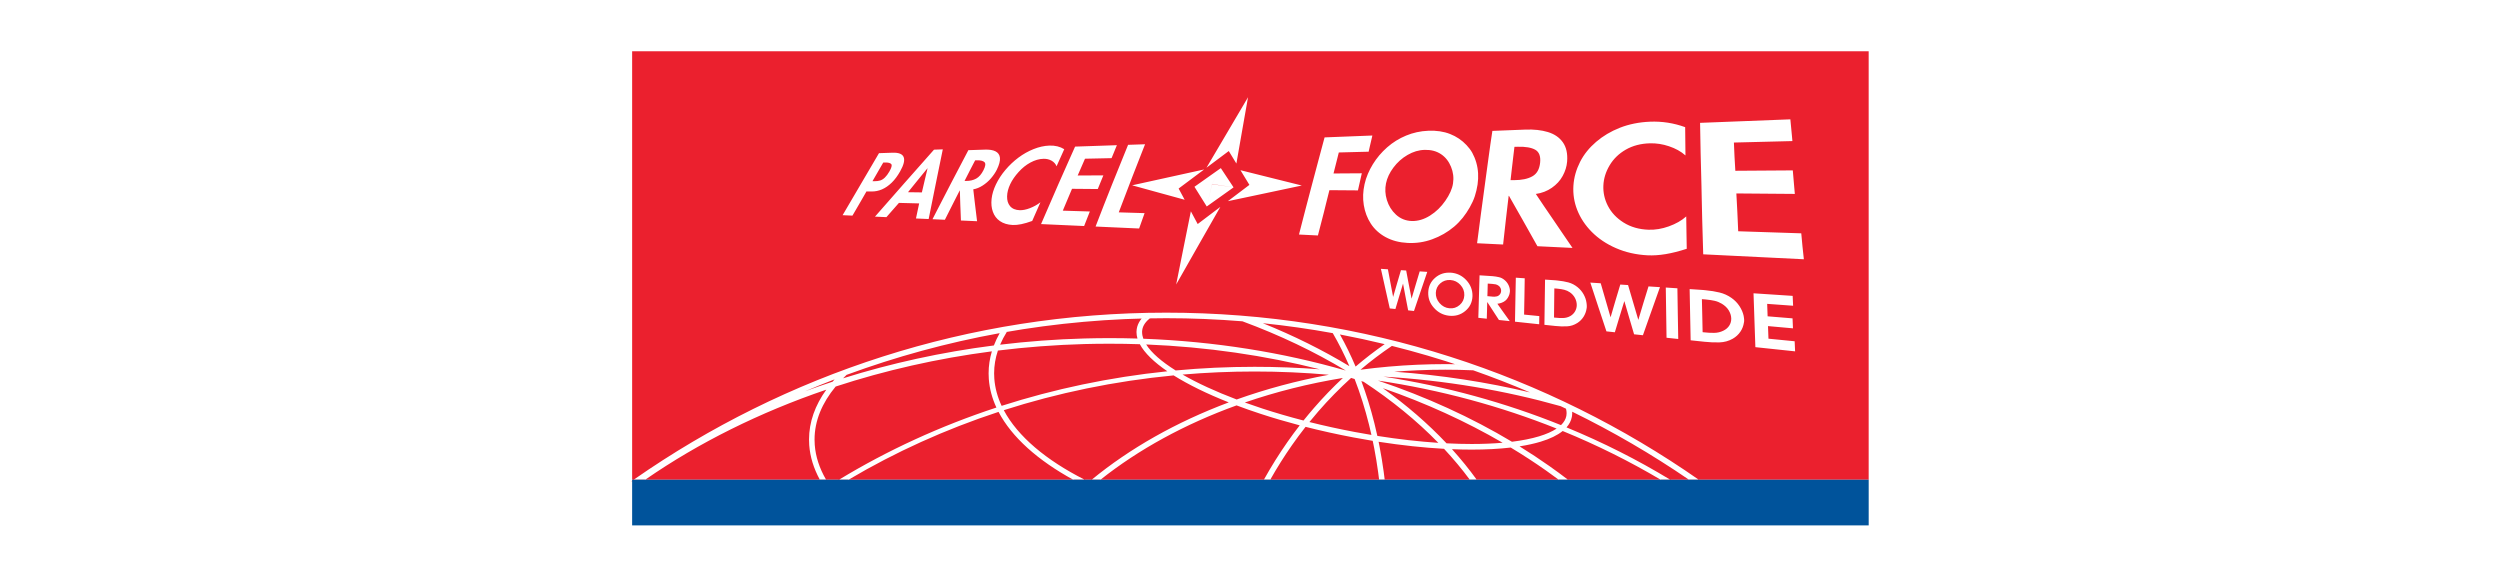
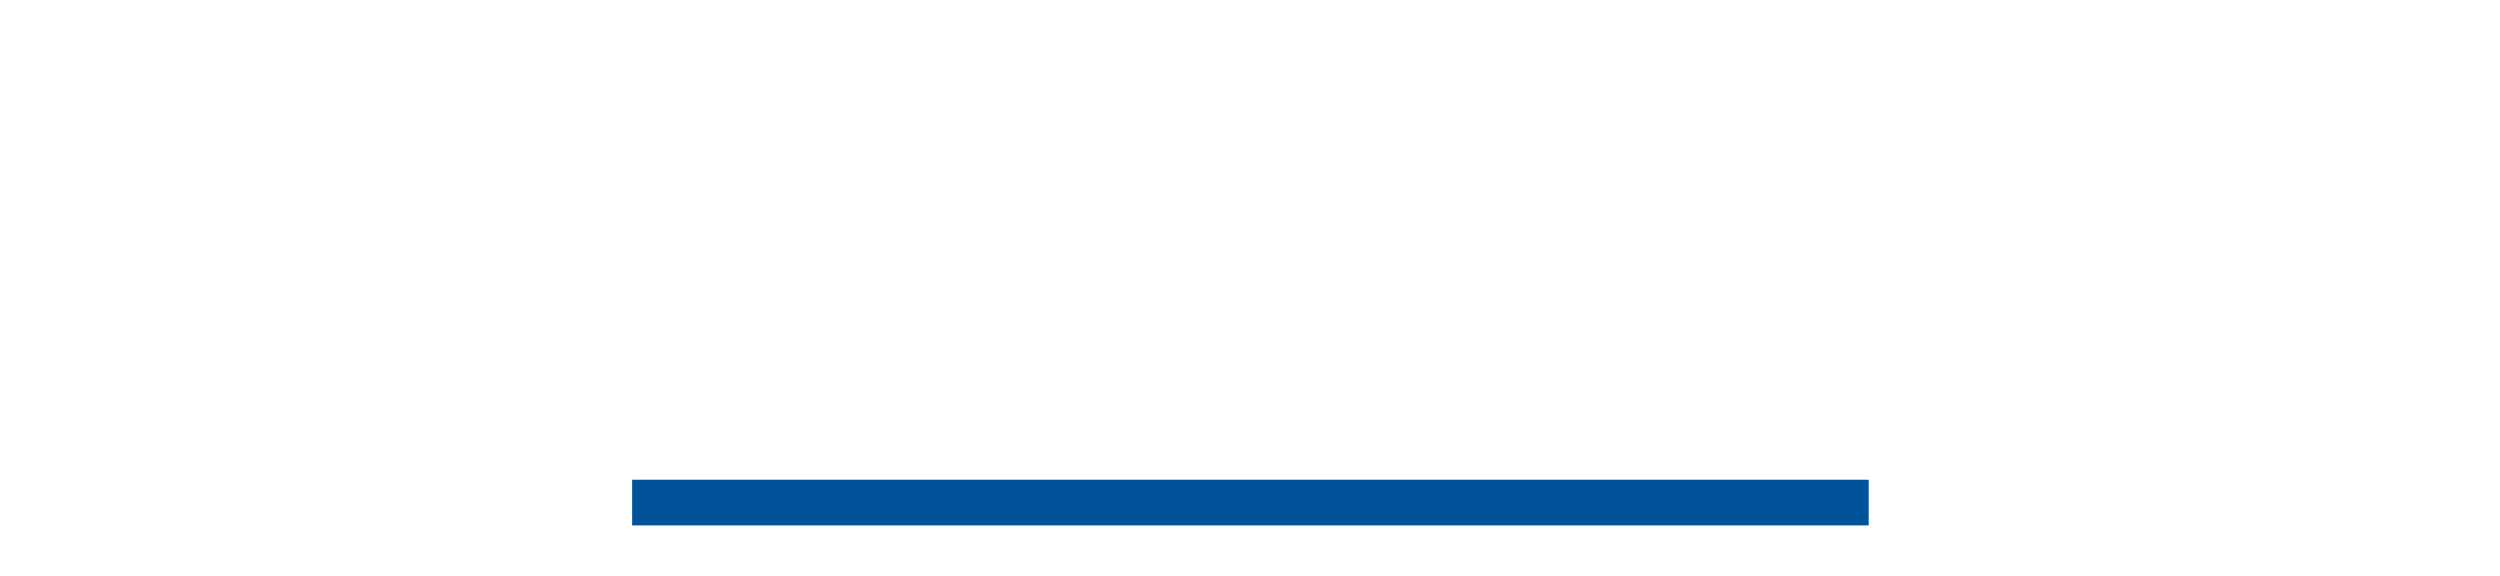
<svg xmlns="http://www.w3.org/2000/svg" width="781" height="180" viewBox="0 0 781 180" fill="none">
-   <path fill-rule="evenodd" clip-rule="evenodd" d="M583.773 16.018H197.48V149.867H197.962L197.236 150.378H200.827C200.987 150.267 201.147 150.155 201.306 150.043L201.308 150.042L201.311 150.039C201.393 149.982 201.475 149.924 201.557 149.867H256.124C256.217 150.037 256.314 150.207 256.41 150.377L256.41 150.377L256.411 150.378H258.376L258.077 149.867H262.094L261.258 150.378H264.23L265.088 149.867H335.28C335.303 149.879 335.325 149.891 335.347 149.904L336.215 150.378H339.885L338.953 149.909C338.926 149.895 338.898 149.881 338.87 149.867H341.04C340.768 150.091 340.496 150.317 340.226 150.543C340.796 150.82 341.366 151.091 341.947 151.363C342.555 150.86 343.17 150.362 343.793 149.867H394.831L394.761 149.994L394.548 150.378H396.53L396.748 149.999C396.773 149.955 396.798 149.911 396.823 149.867H430.833C430.841 149.929 430.848 149.991 430.855 150.053L430.892 150.378H432.639L432.602 150.053C432.595 149.991 432.587 149.929 432.58 149.867H459.169C459.225 149.943 459.281 150.019 459.337 150.095L459.545 150.378H461.697L461.494 150.095C461.44 150.019 461.385 149.943 461.33 149.867H486.94C487.061 149.957 487.181 150.048 487.302 150.138L487.622 150.378H490.503L490.194 150.138C490.077 150.048 489.959 149.957 489.841 149.867H518.796C518.975 149.973 519.153 150.079 519.332 150.186L519.656 150.378H522.629L522.32 150.191C522.143 150.083 521.965 149.975 521.788 149.867H527.635C527.795 149.977 527.955 150.087 528.115 150.197L528.376 150.378H531.418L531.173 150.202C531.013 150.09 530.853 149.978 530.694 149.867H583.773V16.018ZM530.694 149.867C483.531 116.971 426.182 97.675 364.335 97.675V97.67H364.314V97.675C302.572 97.675 245.315 116.905 198.206 149.696L197.962 149.867H201.557C201.637 149.812 201.716 149.756 201.796 149.701C218.277 138.329 237.293 128.826 258.137 121.731C254.637 126.605 252.741 131.841 252.741 137.306C252.741 137.903 252.762 138.494 252.805 139.085C253.081 142.76 254.205 146.34 256.08 149.786C256.095 149.813 256.11 149.84 256.124 149.867H258.077L258.03 149.786C256.011 146.308 254.802 142.686 254.525 138.968C254.488 138.414 254.466 137.86 254.466 137.311C254.466 131.479 256.794 125.901 261.056 120.756C276.45 115.717 292.813 111.983 309.859 109.756C309.188 112.004 308.841 114.3 308.841 116.638C308.841 117.235 308.863 117.826 308.905 118.417C309.134 121.459 309.939 124.431 311.276 127.318C293.74 133.082 277.275 140.662 262.217 149.792L262.094 149.867H265.088L265.205 149.797C279.619 141.258 295.296 134.137 311.942 128.671C316.093 136.592 324.235 143.818 335.28 149.867H338.87C326.805 143.765 317.935 136.328 313.582 128.144C330.388 122.753 348.169 119.051 366.642 117.272C371.27 120.175 377.108 123.036 383.863 125.704C367.466 131.844 352.916 140.095 341.04 149.867H343.793C355.655 140.441 370.092 132.508 386.302 126.647C388.699 127.553 391.203 128.432 393.797 129.279C397.696 130.557 401.792 131.761 406.027 132.879C404.711 134.573 403.433 136.315 402.192 138.089C399.587 141.812 397.153 145.701 394.905 149.733L394.831 149.867H396.823C398.927 146.132 401.198 142.533 403.609 139.08C404.978 137.125 406.395 135.213 407.86 133.348C412.675 134.573 417.714 135.692 422.908 136.672L422.939 136.677C424.926 137.05 426.892 137.396 428.836 137.716C428.996 138.467 429.15 139.229 429.3 139.991C429.774 142.483 430.194 145.019 430.541 147.581C430.644 148.34 430.743 149.099 430.833 149.867H432.58C432.48 149.024 432.375 148.186 432.261 147.352C431.904 144.737 431.483 142.175 431.004 139.666C430.898 139.112 430.786 138.558 430.674 138.009C437.897 139.128 444.774 139.857 451.118 140.209C454.029 143.333 456.72 146.554 459.169 149.867H461.33C458.977 146.602 456.395 143.418 453.6 140.326C455.709 140.411 457.765 140.459 459.742 140.459C464.2 140.459 468.296 140.241 471.956 139.815C475.78 142.116 479.477 144.524 483.035 147.032C484.359 147.962 485.657 148.91 486.94 149.867H489.841C487.947 148.416 486.018 146.994 484.042 145.605C481.022 143.474 477.906 141.423 474.704 139.442C477.16 139.058 479.376 138.568 481.325 137.977C484.207 137.104 486.524 135.99 488.181 134.648C498.897 139.036 509.131 144.132 518.796 149.867H521.788C511.598 143.677 500.761 138.199 489.379 133.513C490.258 132.523 490.823 131.436 491.047 130.243C491.121 129.849 491.159 129.454 491.159 129.066C491.159 128.984 491.157 128.901 491.154 128.818C491.151 128.749 491.147 128.68 491.143 128.613L491.089 128.586C503.82 134.802 516.033 141.924 527.635 149.867H530.694ZM367.435 88.871C367.835 86.867 368.233 84.881 368.628 82.912L368.636 82.874L368.669 82.71C369.042 80.848 369.412 79.001 369.778 77.168C370.535 73.391 371.281 69.674 372.026 66.014C372.484 66.877 372.95 67.744 373.419 68.614C373.665 69.071 373.911 69.529 374.157 69.988C376.517 68.193 378.876 66.403 381.236 64.629L380.685 65.594C378.632 69.185 376.553 72.821 374.466 76.497C372.159 80.561 369.816 84.689 367.435 88.871ZM370.087 62.403C368.608 62 367.141 61.596 365.682 61.194C364.362 60.83 363.049 60.469 361.74 60.112C359.024 59.372 356.328 58.626 353.676 57.891C356.885 57.178 360.119 56.468 363.367 55.756L363.381 55.753L363.385 55.752L364.83 55.435C366.146 55.145 367.466 54.855 368.791 54.563L368.796 54.562C371.245 54.022 373.708 53.48 376.176 52.937C374.852 53.925 373.526 54.917 372.197 55.911L372.185 55.92L372.167 55.934C370.848 56.92 369.526 57.909 368.202 58.898L368.61 59.659L368.611 59.66C369.098 60.57 369.588 61.483 370.087 62.403ZM376.906 52.394C377.62 51.182 378.332 49.975 379.04 48.774C380.549 46.215 382.044 43.679 383.527 41.17C384.3 39.858 385.069 38.551 385.834 37.251C387.194 34.939 388.544 32.646 389.887 30.373C389.686 31.512 389.483 32.657 389.28 33.807L389.263 33.902L389.258 33.927C388.875 36.096 388.487 38.285 388.102 40.489C387.495 43.967 386.877 47.504 386.249 51.094C385.856 50.451 385.467 49.811 385.079 49.174L385.069 49.156L385.065 49.151L385.06 49.141C384.661 48.485 384.264 47.833 383.868 47.184C382.333 48.333 380.794 49.485 379.252 50.638L376.906 52.394ZM387.522 53.171C390.622 53.949 393.759 54.732 396.929 55.52C400.141 56.319 403.395 57.129 406.687 57.955C404.779 58.358 402.876 58.763 400.978 59.167C398.993 59.589 397.015 60.01 395.043 60.426C393.268 60.8 391.498 61.176 389.733 61.55L389.729 61.551C387.675 61.986 385.627 62.42 383.585 62.85C384.982 61.791 386.378 60.735 387.771 59.681C388.619 59.04 389.466 58.399 390.313 57.758C389.365 56.218 388.433 54.684 387.522 53.171ZM373.225 58.296C373.199 58.317 373.178 58.333 373.156 58.344C374.978 58.067 376.805 57.784 378.643 57.491C379.018 56.815 379.391 56.14 379.764 55.465C380.306 54.483 380.848 53.503 381.391 52.527L381.389 52.527L381.387 52.526C381.386 52.526 381.386 52.525 381.386 52.522C379.806 53.636 378.227 54.755 376.645 55.875L376.628 55.887L376.616 55.896L376.599 55.908L376.53 55.957C375.43 56.736 374.328 57.516 373.225 58.296ZM381.934 57.995C380.838 57.824 379.746 57.653 378.658 57.48L378.646 57.532L378.633 57.53L378.638 57.508C379.556 55.843 380.474 54.182 381.392 52.527C381.402 52.549 381.413 52.565 381.423 52.575L382.13 53.645C383.194 55.257 384.27 56.887 385.36 58.531C385.36 58.532 385.36 58.533 385.361 58.534C384.215 58.352 383.072 58.173 381.934 57.995ZM385.369 58.536L385.37 58.535L385.361 58.534L385.362 58.535L384.676 58.433C382.65 58.134 380.644 57.837 378.646 57.532C378.315 58.92 377.986 60.314 377.655 61.714L377.644 61.762L377.638 61.784L377.635 61.798L377.634 61.803L377.627 61.833C377.425 62.687 377.223 63.544 377.019 64.404C377.557 62.091 378.095 59.803 378.633 57.53L378.627 57.529L378.638 57.508L378.642 57.492C376.805 57.785 374.977 58.068 373.156 58.344L373.15 58.35C374.407 60.379 375.686 62.43 376.991 64.507L376.996 64.502L376.997 64.501L377.001 64.496L378.311 63.565L378.317 63.56C380.677 61.883 383.029 60.211 385.369 58.536L385.371 58.536L385.369 58.536ZM385.369 58.536L385.369 58.536L385.365 58.536L385.363 58.535L385.362 58.535L385.369 58.536ZM376.997 64.501L376.996 64.501L377.019 64.404L376.997 64.501ZM268.978 62.772L268.979 62.771L268.979 62.771L268.979 62.771L268.979 62.771C269.554 61.779 270.128 60.788 270.686 59.803L271.564 59.812L272.295 59.819C273.387 59.835 274.494 59.612 275.555 59.154C276.609 58.69 277.621 57.987 278.585 57.05C279.544 56.112 280.402 54.951 281.195 53.55C282.346 51.526 282.703 50.018 282.293 49.049C281.883 48.09 280.737 47.648 278.846 47.706C277.377 47.754 275.988 47.802 274.598 47.85L274.598 47.85L274.596 47.85C273.656 49.461 272.701 51.084 271.739 52.721L271.737 52.723L271.731 52.734C270.84 54.248 269.943 55.774 269.045 57.31C268.114 58.905 267.169 60.511 266.218 62.129L266.213 62.137L266.212 62.139C265.223 63.821 264.226 65.515 263.229 67.224C263.743 67.248 264.255 67.27 264.768 67.293C265.281 67.315 265.793 67.338 266.307 67.362C267.064 66.084 267.799 64.816 268.529 63.548C268.675 63.296 268.821 63.044 268.967 62.791L268.978 62.772ZM274.805 52.712C275.175 52.069 275.544 51.425 275.927 50.785C276.092 50.78 276.288 50.775 276.484 50.769L276.487 50.769C277.52 50.748 278.154 50.913 278.442 51.281C278.724 51.643 278.506 52.405 277.85 53.566C277.398 54.365 276.907 54.999 276.439 55.462C275.975 55.915 275.475 56.229 274.963 56.384C274.452 56.533 273.866 56.613 273.184 56.613H272.556C273.115 55.633 273.68 54.658 274.249 53.678C274.436 53.356 274.621 53.034 274.805 52.712ZM282.41 63.424C283.974 63.464 285.567 63.504 287.145 63.548C286.952 64.456 286.759 65.371 286.564 66.291L286.563 66.298L286.558 66.319L286.556 66.329L286.553 66.343L286.544 66.388C286.413 67.007 286.281 67.629 286.149 68.252L286.717 68.277L287.463 68.31C288.337 68.349 289.21 68.388 290.112 68.427C290.759 65.154 291.41 61.956 292.045 58.833L292.045 58.832L292.047 58.824L292.048 58.816L292.049 58.813L292.398 57.097L292.711 55.551L292.711 55.55L292.712 55.548C293.326 52.52 293.927 49.557 294.528 46.657C294.07 46.673 293.612 46.69 293.154 46.708L293.152 46.708C292.695 46.725 292.237 46.742 291.78 46.758C288.759 50.167 285.713 53.608 282.65 57.081C279.56 60.581 276.449 64.113 273.344 67.676C274.348 67.722 275.376 67.768 276.403 67.813L276.918 67.836L277.175 67.542L277.668 66.979L277.669 66.977L277.67 66.976L277.673 66.973L277.675 66.97C278.725 65.769 279.771 64.573 280.828 63.383L282.41 63.424ZM288.434 58.219C288.289 58.845 288.144 59.474 287.992 60.107C286.528 60.086 285.063 60.065 283.656 60.048C284.669 58.791 285.681 57.54 286.698 56.288C287.395 55.427 288.108 54.559 288.819 53.693L288.821 53.69C289.13 53.314 289.438 52.939 289.745 52.565H289.771C289.61 53.221 289.455 53.88 289.3 54.541L289.3 54.542L289.3 54.543L289.3 54.544L289.299 54.545L289.299 54.547L289.299 54.548L289.299 54.548L289.299 54.548C289.164 55.125 289.028 55.703 288.887 56.282C288.733 56.924 288.584 57.569 288.434 58.217L288.434 58.217L288.434 58.218L288.434 58.218L288.434 58.219ZM304.5 63.039L304.5 63.038L304.499 63.034L304.499 63.029C304.341 61.72 304.185 60.427 304.052 59.148C305.017 58.983 306.007 58.589 306.95 57.982C307.914 57.364 308.798 56.618 309.555 55.734C310.311 54.855 310.95 53.939 311.414 52.996C312.154 51.478 312.485 50.237 312.383 49.283C312.277 48.335 311.787 47.675 310.966 47.264C310.173 46.87 309.075 46.694 307.712 46.742C307.076 46.763 306.448 46.784 305.826 46.804C304.707 46.84 303.607 46.875 302.518 46.913C301.658 48.558 300.788 50.216 299.911 51.889C298.959 53.706 297.997 55.541 297.026 57.396C295.484 60.347 293.941 63.354 292.375 66.407L292.374 66.41L292.372 66.413L292.371 66.414C292.019 67.101 291.666 67.79 291.311 68.481C292.573 68.539 293.862 68.598 295.183 68.656C295.631 67.747 296.09 66.842 296.549 65.94L296.55 65.94L296.55 65.939L296.55 65.938L296.551 65.938C296.873 65.304 297.195 64.671 297.511 64.038L297.839 63.39L297.84 63.386C298.493 62.095 299.145 60.803 299.802 59.526H299.86C299.896 60.98 299.947 62.453 299.998 63.941L299.998 63.944L300.004 64.107C300.026 64.69 300.051 65.275 300.077 65.864L300.077 65.867C300.12 66.865 300.164 67.871 300.191 68.885C301.226 68.928 302.261 68.975 303.303 69.023L303.304 69.023L303.305 69.023L303.307 69.023L303.308 69.023L303.312 69.023C303.95 69.052 304.591 69.081 305.235 69.109C305.109 68.061 304.982 67.022 304.857 65.993C304.777 65.328 304.696 64.668 304.617 64.011C304.579 63.694 304.541 63.378 304.503 63.062L304.501 63.05L304.5 63.044L304.5 63.039ZM304.131 51.056C304.301 50.735 304.47 50.414 304.638 50.093C304.803 50.087 304.974 50.082 305.171 50.077C306.348 50.056 307.153 50.247 307.573 50.684C307.978 51.105 307.861 51.936 307.238 53.172C306.609 54.418 305.858 55.297 304.963 55.792C304.074 56.288 303.024 56.528 301.831 56.528C301.746 56.528 301.661 56.529 301.575 56.53C301.49 56.532 301.405 56.533 301.32 56.533C301.786 55.632 302.24 54.735 302.691 53.847L302.691 53.846L302.692 53.843L302.694 53.841L302.976 53.284C303.351 52.534 303.741 51.795 304.131 51.057L304.131 51.056ZM330.068 51.947C330.856 50.151 331.666 48.372 332.47 46.614C331.16 45.794 329.621 45.421 327.847 45.48C326.211 45.538 324.566 45.906 322.888 46.577C321.231 47.238 319.644 48.133 318.157 49.241C316.666 50.359 315.324 51.627 314.109 53.06C312.889 54.498 311.904 56.011 311.132 57.609C310.391 59.154 309.933 60.666 309.773 62.136C309.613 63.623 309.741 64.97 310.173 66.163C310.615 67.378 311.329 68.347 312.373 69.067C313.438 69.807 314.786 70.212 316.373 70.286C317.928 70.361 319.979 69.945 322.461 69.024C323.248 67.234 324.029 65.465 324.806 63.707L324.808 63.704L324.808 63.702L325.034 63.191C324.049 63.953 322.936 64.571 321.753 65.029C320.57 65.487 319.494 65.695 318.568 65.668C317.231 65.626 316.213 65.194 315.537 64.39C314.871 63.585 314.583 62.568 314.615 61.322C314.642 60.096 314.983 58.834 315.59 57.54C316.203 56.245 317.087 54.977 318.205 53.742C319.324 52.506 320.512 51.526 321.907 50.775C323.276 50.04 324.613 49.64 325.988 49.608C326.909 49.587 327.762 49.779 328.502 50.194C329.226 50.599 329.775 51.185 330.068 51.947ZM338.953 49.581C341.675 49.523 344.45 49.464 347.252 49.406L347.471 48.879C347.962 47.699 348.45 46.526 348.914 45.357C346.055 45.453 343.233 45.549 340.453 45.644L340.452 45.644L340.45 45.644L340.415 45.645C338.883 45.697 337.364 45.749 335.858 45.8C335.315 47.02 334.766 48.248 334.214 49.484L334.213 49.486C333.036 52.12 331.843 54.791 330.654 57.502C329.722 59.633 328.788 61.792 327.842 63.977L327.838 63.987L327.836 63.99C326.978 65.973 326.11 67.978 325.226 70.004L338.681 70.611C339.262 69.088 339.864 67.57 340.466 66.068L340.464 66.068C337.62 65.982 334.776 65.897 332.018 65.812C332.492 64.656 332.976 63.516 333.466 62.371C333.641 61.96 333.812 61.55 333.984 61.139C334.284 60.42 334.584 59.702 334.899 58.983C337.423 59.009 340.031 59.029 342.613 59.05L342.943 59.052C343.528 57.621 344.108 56.206 344.688 54.791L344.69 54.786C342 54.802 339.305 54.818 336.668 54.828C337.424 53.065 338.175 51.318 338.953 49.581ZM356.402 48.419C356.844 47.294 357.284 46.176 357.719 45.065C356.513 45.103 355.341 45.144 354.19 45.184C353.593 45.205 353.001 45.225 352.414 45.246L352.365 45.364L352.363 45.37C350.744 49.342 349.088 53.402 347.428 57.561C345.713 61.854 343.987 66.259 342.256 70.771C343.972 70.849 345.715 70.927 347.484 71.006L347.488 71.006C350.219 71.129 353.012 71.254 355.86 71.384C356.124 70.649 356.383 69.918 356.641 69.189L356.641 69.187L356.643 69.182L356.644 69.181L356.645 69.178C356.952 68.31 357.258 67.445 357.57 66.584C354.793 66.499 352.16 66.42 349.527 66.34L349.5 66.339C350.901 62.621 352.307 58.962 353.681 55.388C354.585 53.038 355.497 50.718 356.399 48.426L356.4 48.423L356.401 48.421L356.402 48.419ZM434.168 96.355L434.045 95.809L433.846 94.933C433.48 93.315 433.116 91.706 432.762 90.107C432.565 89.226 432.368 88.347 432.172 87.469L432.153 87.385L432.144 87.348C431.893 86.224 431.642 85.103 431.393 83.986C432.117 84.034 432.847 84.082 433.582 84.13C433.729 84.899 433.873 85.672 434.017 86.446L434.017 86.448L434.018 86.451L434.018 86.454C434.14 87.108 434.262 87.763 434.386 88.418C434.663 89.862 434.94 91.311 435.212 92.765C435.422 92.031 435.636 91.298 435.85 90.566L435.85 90.565C436.044 89.903 436.237 89.243 436.426 88.583C436.686 87.677 436.956 86.771 437.226 85.867L437.228 85.862C437.373 85.375 437.519 84.888 437.662 84.402C437.934 84.418 438.204 84.435 438.474 84.452L438.858 84.477C438.936 84.482 439.014 84.487 439.093 84.491C439.157 84.495 439.222 84.499 439.287 84.503C439.464 85.486 439.653 86.473 439.843 87.464C439.933 87.934 440.023 88.405 440.112 88.876C440.242 89.563 440.378 90.253 440.514 90.945L440.514 90.945L440.514 90.946C440.668 91.73 440.823 92.516 440.97 93.303C441.39 91.888 441.81 90.468 442.231 89.047L442.232 89.041C442.648 87.624 443.079 86.202 443.511 84.78C443.945 84.809 444.378 84.837 444.815 84.865L445.186 84.889L445.429 84.905C445.578 84.915 445.726 84.924 445.876 84.934L445.859 84.985C445.172 87.008 444.485 89.032 443.798 91.049C443.504 91.922 443.206 92.794 442.909 93.666L442.906 93.675C442.51 94.835 442.115 95.994 441.726 97.154C441.119 97.09 440.507 97.026 439.905 96.957C439.628 95.551 439.356 94.144 439.09 92.749L439.037 92.466L438.916 91.818C438.714 90.737 438.514 89.661 438.307 88.589C438.061 89.393 437.82 90.197 437.578 91.001C437.422 91.522 437.265 92.043 437.108 92.562C436.709 93.889 436.309 95.215 435.926 96.536C435.633 96.507 435.34 96.476 435.047 96.445C434.754 96.415 434.461 96.384 434.168 96.355ZM453.173 85.174C455.086 85.307 456.726 86.074 458.053 87.497C458.713 88.205 459.225 88.988 459.544 89.824C459.869 90.661 460.029 91.566 460.002 92.52C459.976 93.473 459.752 94.341 459.384 95.114C459.017 95.891 458.452 96.579 457.733 97.17C456.3 98.358 454.612 98.837 452.699 98.635C450.824 98.432 449.248 97.612 447.975 96.184C447.335 95.476 446.861 94.714 446.568 93.91C446.281 93.106 446.148 92.243 446.18 91.332C446.211 90.416 446.414 89.579 446.76 88.828C447.112 88.077 447.628 87.401 448.305 86.804C449.663 85.611 451.277 85.068 453.168 85.19C453.168 85.185 453.173 85.18 453.173 85.174ZM453.088 87.475C451.868 87.395 450.819 87.752 449.93 88.535C449.051 89.308 448.598 90.293 448.55 91.486C448.507 92.669 448.891 93.734 449.716 94.688C450.558 95.652 451.575 96.19 452.779 96.307C453.999 96.43 455.064 96.094 455.997 95.284C456.929 94.48 457.408 93.457 457.451 92.237C457.499 91.007 457.083 89.926 456.231 88.999C455.373 88.072 454.34 87.561 453.088 87.475ZM461.829 99.285C461.879 97.813 461.918 96.343 461.958 94.878L461.958 94.873C461.979 94.117 461.999 93.363 462.021 92.61C462.09 90.405 462.154 88.2 462.213 86.01C462.727 86.045 463.242 86.076 463.756 86.108L463.759 86.109L463.759 86.109L463.759 86.109C464.61 86.161 465.46 86.214 466.309 86.277C467.002 86.33 467.657 86.453 468.285 86.591C468.903 86.724 469.495 87.028 470.038 87.486C470.56 87.928 470.981 88.455 471.268 89.068C471.556 89.686 471.716 90.314 471.7 90.954C471.694 91.114 471.668 91.279 471.641 91.444C471.609 91.62 471.577 91.79 471.529 91.955C471.417 92.317 471.252 92.658 471.061 92.989C470.869 93.313 470.65 93.596 470.4 93.819C470.038 94.144 469.628 94.389 469.17 94.56C468.738 94.725 468.269 94.842 467.779 94.895C468.034 95.252 468.286 95.611 468.539 95.971L468.548 95.982C468.923 96.515 469.3 97.05 469.686 97.585C469.894 97.875 470.102 98.166 470.31 98.457L470.318 98.467L470.32 98.47C470.76 99.086 471.202 99.705 471.652 100.323C471.011 100.257 470.369 100.189 469.729 100.121L469.149 100.059C468.855 100.028 468.562 99.997 468.269 99.966C467.662 99.029 467.055 98.091 466.453 97.17C465.851 96.243 465.254 95.327 464.658 94.411C464.642 94.411 464.632 94.411 464.623 94.41C464.62 94.409 464.617 94.409 464.614 94.408C464.611 94.407 464.608 94.406 464.605 94.405C464.589 95.263 464.567 96.126 464.546 96.984C464.525 97.841 464.498 98.704 464.471 99.567C463.587 99.471 462.698 99.375 461.829 99.285ZM464.658 92.52C464.822 92.534 464.986 92.548 465.151 92.561C465.467 92.587 465.785 92.612 466.107 92.648C466.159 92.652 466.209 92.658 466.26 92.664L466.304 92.669C466.362 92.676 466.42 92.682 466.48 92.685C466.607 92.69 466.757 92.695 466.895 92.69C467.14 92.685 467.39 92.642 467.635 92.584C467.87 92.525 468.072 92.413 468.248 92.275C468.482 92.094 468.642 91.891 468.765 91.651C468.882 91.406 468.951 91.145 468.956 90.868C468.962 90.576 468.903 90.288 468.775 90C468.653 89.718 468.456 89.484 468.205 89.292C467.896 89.057 467.577 88.898 467.268 88.834C466.948 88.764 466.597 88.722 466.224 88.695C465.739 88.658 465.244 88.621 464.77 88.589C464.752 89.026 464.744 89.463 464.735 89.9C464.731 90.118 464.727 90.336 464.722 90.554L464.658 92.52ZM473.282 100.494C473.301 99.328 473.323 98.164 473.346 97.003L473.346 96.996C473.369 95.857 473.391 94.721 473.41 93.585C473.418 93.148 473.426 92.712 473.434 92.275L473.441 91.87C473.472 90.16 473.503 88.451 473.543 86.751C474.459 86.809 475.396 86.873 476.323 86.937C476.291 88.812 476.259 90.693 476.233 92.584L476.232 92.648C476.2 94.518 476.168 96.393 476.126 98.278C477.714 98.432 479.28 98.587 480.878 98.747C480.87 99.171 480.864 99.596 480.859 100.023L480.859 100.026L480.855 100.316L480.852 100.565C480.849 100.809 480.845 101.054 480.84 101.298C480.208 101.231 479.577 101.164 478.947 101.097L478.191 101.017C476.535 100.842 474.892 100.668 473.282 100.494ZM482.476 101.474C482.513 99.098 482.545 96.728 482.572 94.373C482.604 92.024 482.635 89.686 482.673 87.353C482.929 87.369 483.185 87.385 483.443 87.401L483.444 87.401C484.285 87.453 485.135 87.506 485.991 87.571C486.06 87.576 486.125 87.585 486.187 87.593C486.255 87.602 486.319 87.611 486.38 87.614C486.443 87.619 486.505 87.628 486.566 87.636C486.624 87.644 486.68 87.651 486.737 87.656C487.802 87.763 488.889 87.944 489.944 88.221C491.014 88.509 491.973 89.015 492.831 89.713C493.598 90.341 494.221 91.066 494.7 91.918C495.185 92.781 495.494 93.654 495.617 94.549C495.624 94.609 495.632 94.668 495.641 94.727V94.727C495.657 94.842 495.674 94.955 495.681 95.071C495.697 95.242 495.707 95.417 495.713 95.588C495.713 95.732 495.713 95.876 495.702 96.025C495.691 96.121 495.676 96.216 495.66 96.312C495.653 96.36 495.645 96.408 495.638 96.456C495.51 97.33 495.196 98.166 494.706 98.954C494.205 99.743 493.566 100.387 492.778 100.893C491.755 101.543 490.673 101.895 489.518 101.948C488.346 102.007 487.163 101.969 485.911 101.836C484.755 101.714 483.594 101.591 482.476 101.474ZM485.564 99.207C485.603 99.211 485.642 99.215 485.681 99.219C485.723 99.223 485.765 99.228 485.806 99.232C485.825 99.233 485.844 99.235 485.863 99.237C486.694 99.333 487.515 99.37 488.292 99.349C489.086 99.327 489.858 99.135 490.567 98.736C491.206 98.374 491.696 97.873 492.037 97.282C492.389 96.674 492.575 96.025 492.58 95.316C492.58 94.56 492.405 93.819 492.032 93.106C491.654 92.392 491.121 91.79 490.412 91.305C489.88 90.948 489.305 90.682 488.697 90.533C488.079 90.378 487.467 90.282 486.838 90.213C486.758 90.206 486.678 90.196 486.598 90.186C486.508 90.174 486.417 90.163 486.322 90.155C486.276 90.152 486.232 90.149 486.188 90.146C486.144 90.143 486.101 90.139 486.058 90.136L486.04 90.135L485.933 90.127C485.887 90.123 485.841 90.12 485.794 90.117C485.72 90.112 485.64 90.107 485.576 90.101C485.568 90.862 485.558 91.624 485.549 92.384C485.54 93.135 485.53 93.885 485.523 94.634C485.515 95.644 485.504 96.655 485.492 97.667L485.492 97.673C485.486 98.182 485.48 98.691 485.475 99.199C485.505 99.202 485.534 99.204 485.564 99.207ZM501.849 103.519C500.981 100.931 500.123 98.352 499.292 95.806C498.807 94.31 498.314 92.821 497.824 91.339L497.824 91.337C497.485 90.315 497.148 89.295 496.815 88.28C497.264 88.309 497.716 88.339 498.169 88.369L498.177 88.369C498.802 88.411 499.43 88.453 500.064 88.493C500.376 89.58 500.694 90.673 501.013 91.77C501.206 92.436 501.4 93.103 501.593 93.772C502.105 95.551 502.621 97.335 503.143 99.13L503.15 99.108C503.648 97.411 504.147 95.714 504.64 94.011C505.106 92.407 505.596 90.802 506.088 89.193L506.18 88.892C506.979 88.945 507.788 88.999 508.608 89.052C509.125 90.842 509.658 92.642 510.196 94.453C510.734 96.275 511.272 98.102 511.81 99.94C512.337 98.198 512.859 96.451 513.376 94.709C513.813 93.231 514.277 91.757 514.741 90.281L514.741 90.28L514.742 90.279L514.744 90.272C514.828 90.006 514.911 89.74 514.995 89.473C515.9 89.53 516.801 89.59 517.714 89.65L518.575 89.707C518.225 90.692 517.874 91.677 517.522 92.662L517.516 92.679C516.974 94.197 516.433 95.713 515.901 97.228C515.615 98.035 515.327 98.843 515.039 99.65C514.436 101.343 513.832 103.037 513.248 104.729C512.53 104.65 511.809 104.574 511.094 104.499L510.489 104.436L510.373 104.048C509.89 102.425 509.408 100.809 508.949 99.21C508.613 98.039 508.27 96.873 507.927 95.71C507.765 95.159 507.603 94.609 507.442 94.059C507.231 94.752 507.017 95.445 506.804 96.138C506.518 97.069 506.231 97.999 505.95 98.928C505.788 99.467 505.624 100.007 505.461 100.546L505.455 100.565L505.45 100.584C505.125 101.657 504.8 102.729 504.48 103.802C504.092 103.76 503.705 103.718 503.319 103.677L503.318 103.677C502.827 103.625 502.338 103.573 501.849 103.519ZM520.626 105.512C520.598 104.016 520.578 102.524 520.558 101.036L520.557 101.007C520.542 99.876 520.527 98.748 520.508 97.623C520.487 96.334 520.469 95.049 520.45 93.766V93.764V93.763C520.432 92.449 520.413 91.137 520.391 89.824L521.594 89.904L522.992 89.996L524.019 90.064C524.054 92.544 524.094 95.029 524.135 97.527L524.141 97.937C524.153 98.57 524.164 99.204 524.176 99.838L524.176 99.853C524.214 101.861 524.251 103.876 524.28 105.9C523.044 105.767 521.835 105.639 520.626 105.512ZM528.052 100.89L528.052 100.886L528.051 100.84L528.033 99.984C528.028 99.733 528.023 99.481 528.017 99.23C528.011 98.907 528.004 98.585 527.998 98.262C527.95 95.609 527.902 92.957 527.843 90.314C528.374 90.35 528.906 90.384 529.437 90.418C530.323 90.474 531.208 90.53 532.094 90.597C532.176 90.602 532.256 90.613 532.336 90.623C532.416 90.634 532.496 90.645 532.579 90.65C532.629 90.652 532.676 90.656 532.723 90.661C532.762 90.666 532.8 90.671 532.837 90.676C532.874 90.682 532.911 90.687 532.947 90.691C532.972 90.694 532.996 90.696 533.021 90.698C534.406 90.826 535.796 91.044 537.165 91.374C538.539 91.705 539.791 92.275 540.952 93.095C541.938 93.798 542.763 94.645 543.403 95.62C544.052 96.605 544.479 97.607 544.708 98.629C544.75 98.826 544.782 99.029 544.803 99.221C544.808 99.254 544.812 99.286 544.817 99.319C544.84 99.483 544.863 99.648 544.867 99.812C544.873 99.977 544.878 100.142 544.873 100.307C544.869 100.422 544.847 100.534 544.826 100.646C544.816 100.696 544.806 100.747 544.798 100.797C544.644 101.788 544.303 102.742 543.695 103.626C543.088 104.521 542.295 105.251 541.325 105.81C540.047 106.545 538.64 106.912 537.165 106.96C535.7 107.008 534.155 106.944 532.557 106.774C531.087 106.619 529.617 106.465 528.157 106.311C528.129 104.5 528.091 102.697 528.052 100.898L528.052 100.894L528.052 100.89ZM531.897 103.775C531.987 103.785 532.087 103.795 532.188 103.805C532.248 103.811 532.308 103.817 532.366 103.823C533.458 103.945 534.496 103.999 535.503 103.988C536.515 103.977 537.469 103.754 538.358 103.317C539.2 102.912 539.823 102.363 540.244 101.687C540.665 101.016 540.862 100.27 540.84 99.466C540.819 98.603 540.542 97.756 540.047 96.941C539.551 96.121 538.811 95.439 537.884 94.879C537.186 94.464 536.451 94.16 535.663 93.979C534.885 93.803 534.07 93.681 533.271 93.601C533.229 93.596 533.188 93.591 533.147 93.586L533.056 93.575L533.056 93.575L533.055 93.575C532.9 93.556 532.75 93.537 532.6 93.526C532.462 93.519 532.314 93.508 532.166 93.496L532.165 93.496C532.092 93.49 532.018 93.484 531.945 93.478C531.838 93.473 531.748 93.468 531.673 93.463C531.692 94.477 531.717 95.492 531.741 96.507L531.742 96.522C531.758 97.213 531.775 97.905 531.79 98.597C531.833 100.323 531.865 102.049 531.897 103.775ZM548.378 108.452C548.282 105.618 548.186 102.795 548.085 99.988C548.054 99.08 548.024 98.173 547.994 97.267C547.931 95.381 547.869 93.499 547.797 91.625C551.045 91.841 554.342 92.057 557.683 92.275L560.027 92.429C560.07 93.452 560.118 94.485 560.166 95.513C557.428 95.316 554.706 95.119 552.064 94.927C552.117 96.222 552.165 97.516 552.202 98.816C553.393 98.913 554.596 99.012 555.808 99.112L555.81 99.112L555.825 99.113L555.834 99.114L555.86 99.116C557.228 99.229 558.607 99.343 559.99 99.455C560.011 99.976 560.034 100.497 560.057 101.018C560.079 101.536 560.102 102.053 560.123 102.571C557.497 102.337 554.876 102.102 552.325 101.873C552.351 102.529 552.374 103.184 552.397 103.839L552.397 103.854C552.42 104.504 552.442 105.154 552.469 105.805C554.272 105.984 556.107 106.164 557.959 106.345L557.976 106.347C558.864 106.434 559.756 106.521 560.65 106.609C560.693 107.658 560.741 108.713 560.789 109.762C556.575 109.32 552.447 108.883 548.378 108.452ZM421.549 114.39C413.24 109.373 404.189 104.872 394.511 100.967C401.879 101.727 409.164 102.769 416.358 104.076C418.232 107.287 419.968 110.738 421.549 114.39ZM417.19 104.229L418.518 104.477C418.076 104.394 417.633 104.311 417.19 104.229ZM432.575 107.508C429.449 109.682 426.418 112.025 423.488 114.518C421.997 110.987 420.356 107.631 418.593 104.488C423.291 105.383 427.957 106.39 432.575 107.508ZM429.369 132.262C428.218 127.659 426.849 123.238 425.289 119.046L426.008 119.275C434.786 125.055 442.622 131.447 449.339 138.345C443.378 137.95 436.975 137.231 430.285 136.177C429.997 134.856 429.688 133.556 429.369 132.262ZM427.686 132.688C427.947 133.737 428.197 134.802 428.437 135.873C426.732 135.591 425.001 135.287 423.259 134.957L423.227 134.952C418.39 134.041 413.644 132.997 409.058 131.846C409.953 130.738 410.864 129.651 411.791 128.586L411.807 128.575L411.817 128.554C415.051 124.831 418.481 121.326 422.082 118.066L423.184 118.401C424.926 122.903 426.434 127.681 427.686 132.688ZM425.012 115.504C428.165 112.835 431.441 110.353 434.834 108.062C442.371 109.948 449.786 112.132 457.078 114.598C456.26 114.322 455.436 114.051 454.612 113.78L454.611 113.779L454.61 113.779L454.607 113.778C453.573 113.762 452.54 113.751 451.501 113.751C448.651 113.751 445.743 113.815 442.781 113.943C436.757 114.204 430.823 114.731 425.012 115.504ZM451.501 115.493C454.436 115.493 457.345 115.557 460.226 115.685C466.246 117.8 472.164 120.101 477.991 122.594C464.472 119.376 450.281 117.176 435.59 116.122C437.998 115.93 440.416 115.781 442.856 115.68C445.727 115.552 448.609 115.493 451.501 115.493ZM432.144 117.65C451.592 118.812 470.187 121.981 487.531 126.882C487.692 126.958 487.854 127.033 488.015 127.109L488.019 127.111C488.421 127.299 488.822 127.487 489.22 127.681C489.342 128.155 489.406 128.613 489.406 129.066C489.406 129.369 489.379 129.651 489.332 129.918C489.134 130.967 488.559 131.931 487.654 132.81C470.273 125.811 451.65 120.655 432.144 117.65ZM260.091 119.243C257.178 120.202 254.301 121.203 251.462 122.253C254.52 120.958 257.609 119.706 260.725 118.513C260.507 118.758 260.299 118.998 260.091 119.243ZM263.378 118.183C263.735 117.821 264.102 117.459 264.481 117.102C279.854 111.451 295.836 107.063 312.302 104.075C311.589 105.337 310.982 106.62 310.487 107.919C294.081 110.012 278.298 113.496 263.378 118.183ZM314.536 103.678L313.348 103.886C329.893 100.946 346.922 99.406 364.314 99.406V99.412H364.335V99.406C372.352 99.406 380.292 99.737 388.146 100.378C399.82 104.698 410.647 109.869 420.436 115.765C400.77 110.097 379.49 106.651 357.176 105.82C356.92 105.117 356.792 104.43 356.792 103.758H356.787V103.615C356.814 102.89 357.006 102.192 357.368 101.537C357.746 100.855 358.305 100.205 359.04 99.603V99.598L359.221 99.46C358.364 99.47 357.506 99.486 356.654 99.508C356.334 99.891 356.063 100.285 355.834 100.695C355.338 101.596 355.072 102.56 355.045 103.588V103.599L355.04 103.748V103.758C355.04 104.414 355.141 105.079 355.344 105.761C352.467 105.671 349.569 105.628 346.656 105.628C344.11 105.628 341.457 105.665 338.714 105.74C329.807 105.985 321.04 106.64 312.437 107.679C313.012 106.32 313.715 104.989 314.536 103.678ZM472.339 138.004C459.656 130.413 445.594 123.973 430.45 118.886C450.074 121.8 468.813 126.903 486.29 133.886C484.894 134.818 483.051 135.628 480.819 136.305C478.412 137.034 475.562 137.604 472.339 138.004ZM356.089 107.535C357.559 110.278 360.521 113.144 364.681 115.988C346.672 117.847 329.328 121.523 312.906 126.786C311.617 124.032 310.844 121.198 310.626 118.3C310.583 117.746 310.562 117.192 310.562 116.644C310.562 114.22 310.967 111.839 311.744 109.517C320.581 108.425 329.6 107.737 338.762 107.482C341.318 107.412 343.95 107.381 346.656 107.381C349.82 107.381 352.968 107.428 356.089 107.535ZM391.949 114.588H391.943H391.927V114.593C383.596 114.593 375.372 114.976 367.281 115.733C362.881 112.979 359.706 110.22 358.066 107.61C377.018 108.377 395.209 111.045 412.27 115.365C405.58 114.854 398.804 114.593 391.949 114.593V114.588ZM391.949 116.058C399.784 116.058 407.519 116.404 415.141 117.075C405.084 118.939 395.438 121.55 386.334 124.799C379.783 122.322 374.051 119.68 369.427 117.017C376.826 116.383 384.331 116.058 391.927 116.058V116.063H391.949V116.058ZM431.995 121.262C445.423 125.917 457.968 131.649 469.42 138.313C466.448 138.568 463.209 138.702 459.742 138.702C457.238 138.702 454.623 138.632 451.901 138.494C446.089 132.336 439.42 126.567 431.995 121.262ZM410.496 127.436C409.383 128.719 408.286 130.035 407.215 131.372C402.714 130.205 398.399 128.943 394.335 127.617C392.465 127.004 390.649 126.376 388.881 125.742C398.543 122.418 408.808 119.818 419.514 118.071C416.377 121.006 413.373 124.122 410.523 127.404L410.512 127.414L410.496 127.436ZM424.81 47.461L424.806 47.461C422.606 47.516 420.418 47.571 418.241 47.631C418.033 48.448 417.831 49.267 417.627 50.091C417.292 51.448 416.954 52.814 416.589 54.194C418.082 54.183 419.571 54.173 421.062 54.164L421.068 54.164C422.518 54.155 423.97 54.145 425.432 54.135C425.293 54.747 425.153 55.36 425.011 55.975L425.011 55.977C424.744 57.138 424.477 58.304 424.222 59.478C421.176 59.451 418.262 59.43 415.306 59.408C414.943 60.776 414.607 62.159 414.269 63.549C414.041 64.487 413.813 65.428 413.574 66.37C412.972 68.741 412.355 71.138 411.715 73.561C410.201 73.489 408.684 73.413 407.198 73.338L405.803 73.269C406.218 71.629 406.64 69.999 407.059 68.384C407.328 67.345 407.596 66.313 407.859 65.289C408.224 63.87 408.598 62.459 408.97 61.057L408.97 61.056L408.971 61.053C409.283 59.878 409.593 58.71 409.894 57.549C410.234 56.25 410.581 54.957 410.926 53.67L410.928 53.66C411.245 52.476 411.561 51.297 411.87 50.124C412.274 48.601 412.68 47.089 413.083 45.588L413.084 45.584C413.324 44.693 413.562 43.805 413.798 42.922C416.26 42.824 418.776 42.726 421.328 42.627L421.328 42.627C423.766 42.532 426.238 42.435 428.729 42.336C428.442 43.492 428.18 44.654 427.918 45.822L427.918 45.822L427.917 45.823C427.8 46.345 427.682 46.868 427.562 47.391C426.643 47.415 425.725 47.438 424.81 47.461ZM439.755 75.894C437.118 75.761 434.871 75.165 432.868 74.078C430.945 73.034 429.368 71.606 428.239 69.859C427.126 68.139 426.39 66.205 426.044 64.053C425.698 61.928 425.789 59.76 426.284 57.544C426.769 55.349 427.68 53.277 428.889 51.296C430.082 49.352 431.589 47.578 433.342 46.033C435.126 44.467 437.102 43.252 439.26 42.358C441.444 41.452 443.745 40.946 446.216 40.845C448.789 40.744 450.994 41.074 453.003 41.862C454.995 42.64 456.699 43.796 458.143 45.335C458.841 46.081 459.48 46.891 459.954 47.764C460.428 48.638 460.865 49.655 461.195 50.806C461.813 52.947 461.941 55.238 461.595 57.64C461.403 58.929 461.099 60.149 460.732 61.299C460.364 62.434 459.816 63.611 459.144 64.788C457.845 67.073 456.279 69.108 454.27 70.808C452.241 72.523 449.956 73.828 447.436 74.744C444.954 75.65 442.413 76.028 439.755 75.894ZM445.114 46.821C443.202 46.864 441.46 47.397 439.723 48.403C437.976 49.416 436.527 50.715 435.307 52.345C434.104 53.954 433.331 55.61 432.985 57.294C432.644 58.966 432.713 60.703 433.257 62.477C433.811 64.282 434.759 65.816 436.101 67.052C437.47 68.309 439.137 68.981 441.018 69.044C442.914 69.103 444.842 68.544 446.717 67.367C448.64 66.163 450.217 64.613 451.532 62.711C452.848 60.809 453.658 59.02 453.919 57.326C454.201 55.531 453.993 53.783 453.296 52.1C452.614 50.444 451.612 49.123 450.185 48.169C448.741 47.21 447.074 46.773 445.114 46.821ZM479.796 60.591C481.399 63.025 483.097 65.504 484.839 68.049L485.309 68.735C486.08 69.861 486.851 71 487.629 72.151L487.63 72.153C488.808 73.895 490.004 75.664 491.248 77.45L489.484 77.364C486.372 77.212 483.285 77.061 480.291 76.917C478.731 74.158 477.202 71.452 475.737 68.815C475.043 67.563 474.33 66.324 473.625 65.097C472.868 63.781 472.12 62.48 471.412 61.193H471.305C471.195 62.151 471.079 63.114 470.962 64.08L470.962 64.084C470.778 65.598 470.594 67.122 470.432 68.656C470.165 71.202 469.878 73.785 469.569 76.385C468.769 76.346 467.975 76.308 467.184 76.27L467.174 76.269L467.169 76.269C465.242 76.176 463.337 76.085 461.44 75.99C461.845 72.837 462.255 69.731 462.66 66.674C462.885 64.96 463.118 63.26 463.348 61.574L463.35 61.559L463.354 61.531C463.53 60.244 463.705 58.965 463.874 57.693C464.097 56.02 464.324 54.357 464.55 52.708C464.714 51.512 464.877 50.324 465.036 49.144C465.403 46.358 465.808 43.599 466.218 40.893C467.16 40.855 468.104 40.818 469.053 40.779L469.057 40.779C471.484 40.682 473.941 40.584 476.456 40.488C479.21 40.376 481.559 40.642 483.557 41.25C485.613 41.878 487.147 42.928 488.228 44.446C489.32 45.98 489.762 47.983 489.57 50.465C489.448 52.004 488.974 53.512 488.18 54.966C487.392 56.425 486.247 57.661 484.787 58.673C483.344 59.675 481.687 60.325 479.796 60.591ZM473.111 45.873C472.969 46.928 472.849 47.991 472.729 49.056C472.656 49.708 472.583 50.361 472.504 51.014C472.444 51.526 472.382 52.041 472.321 52.557L472.32 52.559C472.173 53.792 472.024 55.036 471.896 56.282H472.903C475.359 56.282 477.287 55.887 478.725 55.072C480.148 54.273 480.931 52.83 481.138 50.795C481.346 48.792 480.813 47.461 479.61 46.779C478.406 46.097 476.573 45.783 474.155 45.847C473.814 45.857 473.468 45.868 473.111 45.873ZM526.447 39.726C526.466 41.204 526.48 42.694 526.493 44.196L526.493 44.202C526.506 45.643 526.52 47.096 526.538 48.558C525.126 47.295 523.395 46.358 521.382 45.687C519.443 45.037 517.472 44.717 515.437 44.771C512.608 44.845 510.068 45.5 507.9 46.747C505.758 47.972 504.059 49.613 502.845 51.653C501.63 53.693 500.991 55.791 500.895 57.944C500.799 60.096 501.231 62.21 502.285 64.277C503.361 66.386 505.018 68.139 507.175 69.502C509.396 70.909 512.039 71.671 515.016 71.766C517.11 71.836 519.176 71.489 521.328 70.722C523.496 69.945 525.355 68.906 526.778 67.612C526.815 69.188 526.833 70.777 526.851 72.377V72.378C526.87 74.145 526.89 75.927 526.937 77.722C522.207 79.266 518.207 79.938 514.67 79.756C511.069 79.57 507.793 78.814 504.784 77.498C501.859 76.225 499.334 74.531 497.257 72.438C495.222 70.387 493.715 68.096 492.724 65.593C491.754 63.126 491.382 60.617 491.531 58.061C491.691 55.424 492.426 52.926 493.619 50.566C494.807 48.228 496.474 46.166 498.642 44.307C500.741 42.512 503.212 41.026 506.046 39.913C508.885 38.794 512.065 38.155 515.48 38.016C519.198 37.867 522.857 38.421 526.447 39.726ZM559.947 44.073C553.699 44.227 547.541 44.382 541.671 44.531C541.767 47.434 541.937 50.369 542.118 53.352C545.667 53.326 549.313 53.301 553.031 53.277C555.352 53.261 557.7 53.246 560.069 53.229C560.204 54.836 560.345 56.456 560.487 58.086C560.559 58.915 560.631 59.747 560.703 60.58C556.67 60.55 552.719 60.517 548.844 60.484L548.836 60.484C546.681 60.466 544.549 60.448 542.438 60.431C542.505 61.577 542.564 62.731 542.623 63.891L542.623 63.893C542.664 64.679 542.704 65.467 542.747 66.258C542.806 67.299 542.847 68.348 542.889 69.403L542.889 69.406C542.926 70.349 542.963 71.296 543.013 72.246C544.743 72.302 546.493 72.36 548.259 72.418L548.334 72.42C553.018 72.574 557.824 72.732 562.717 72.89C562.957 75.564 563.202 78.26 563.526 80.992C559.271 80.783 555.114 80.579 551.039 80.379L550.986 80.377C544.501 80.059 538.223 79.751 532.083 79.447C531.971 75.713 531.865 72.038 531.763 68.432C531.698 66.016 531.651 63.624 531.603 61.259L531.603 61.244L531.603 61.235C531.58 60.114 531.558 58.999 531.534 57.89C531.495 56.133 531.448 54.388 531.401 52.657L531.4 52.641C531.357 51.056 531.314 49.483 531.279 47.924C531.199 44.696 531.145 41.511 531.103 38.379C535.26 38.218 539.494 38.053 543.82 37.883L543.823 37.883C548.853 37.686 554.007 37.485 559.308 37.281C559.495 38.995 559.648 40.718 559.802 42.457L559.803 42.461C559.85 42.997 559.898 43.534 559.947 44.073Z" fill="#EB202E" />
-   <path fill-rule="evenodd" clip-rule="evenodd" d="M583.778 149.867V164.132H197.48V149.867H583.778Z" fill="#00539B" />
+   <path fill-rule="evenodd" clip-rule="evenodd" d="M583.778 149.867V164.132H197.48V149.867H583.778" fill="#00539B" />
</svg>